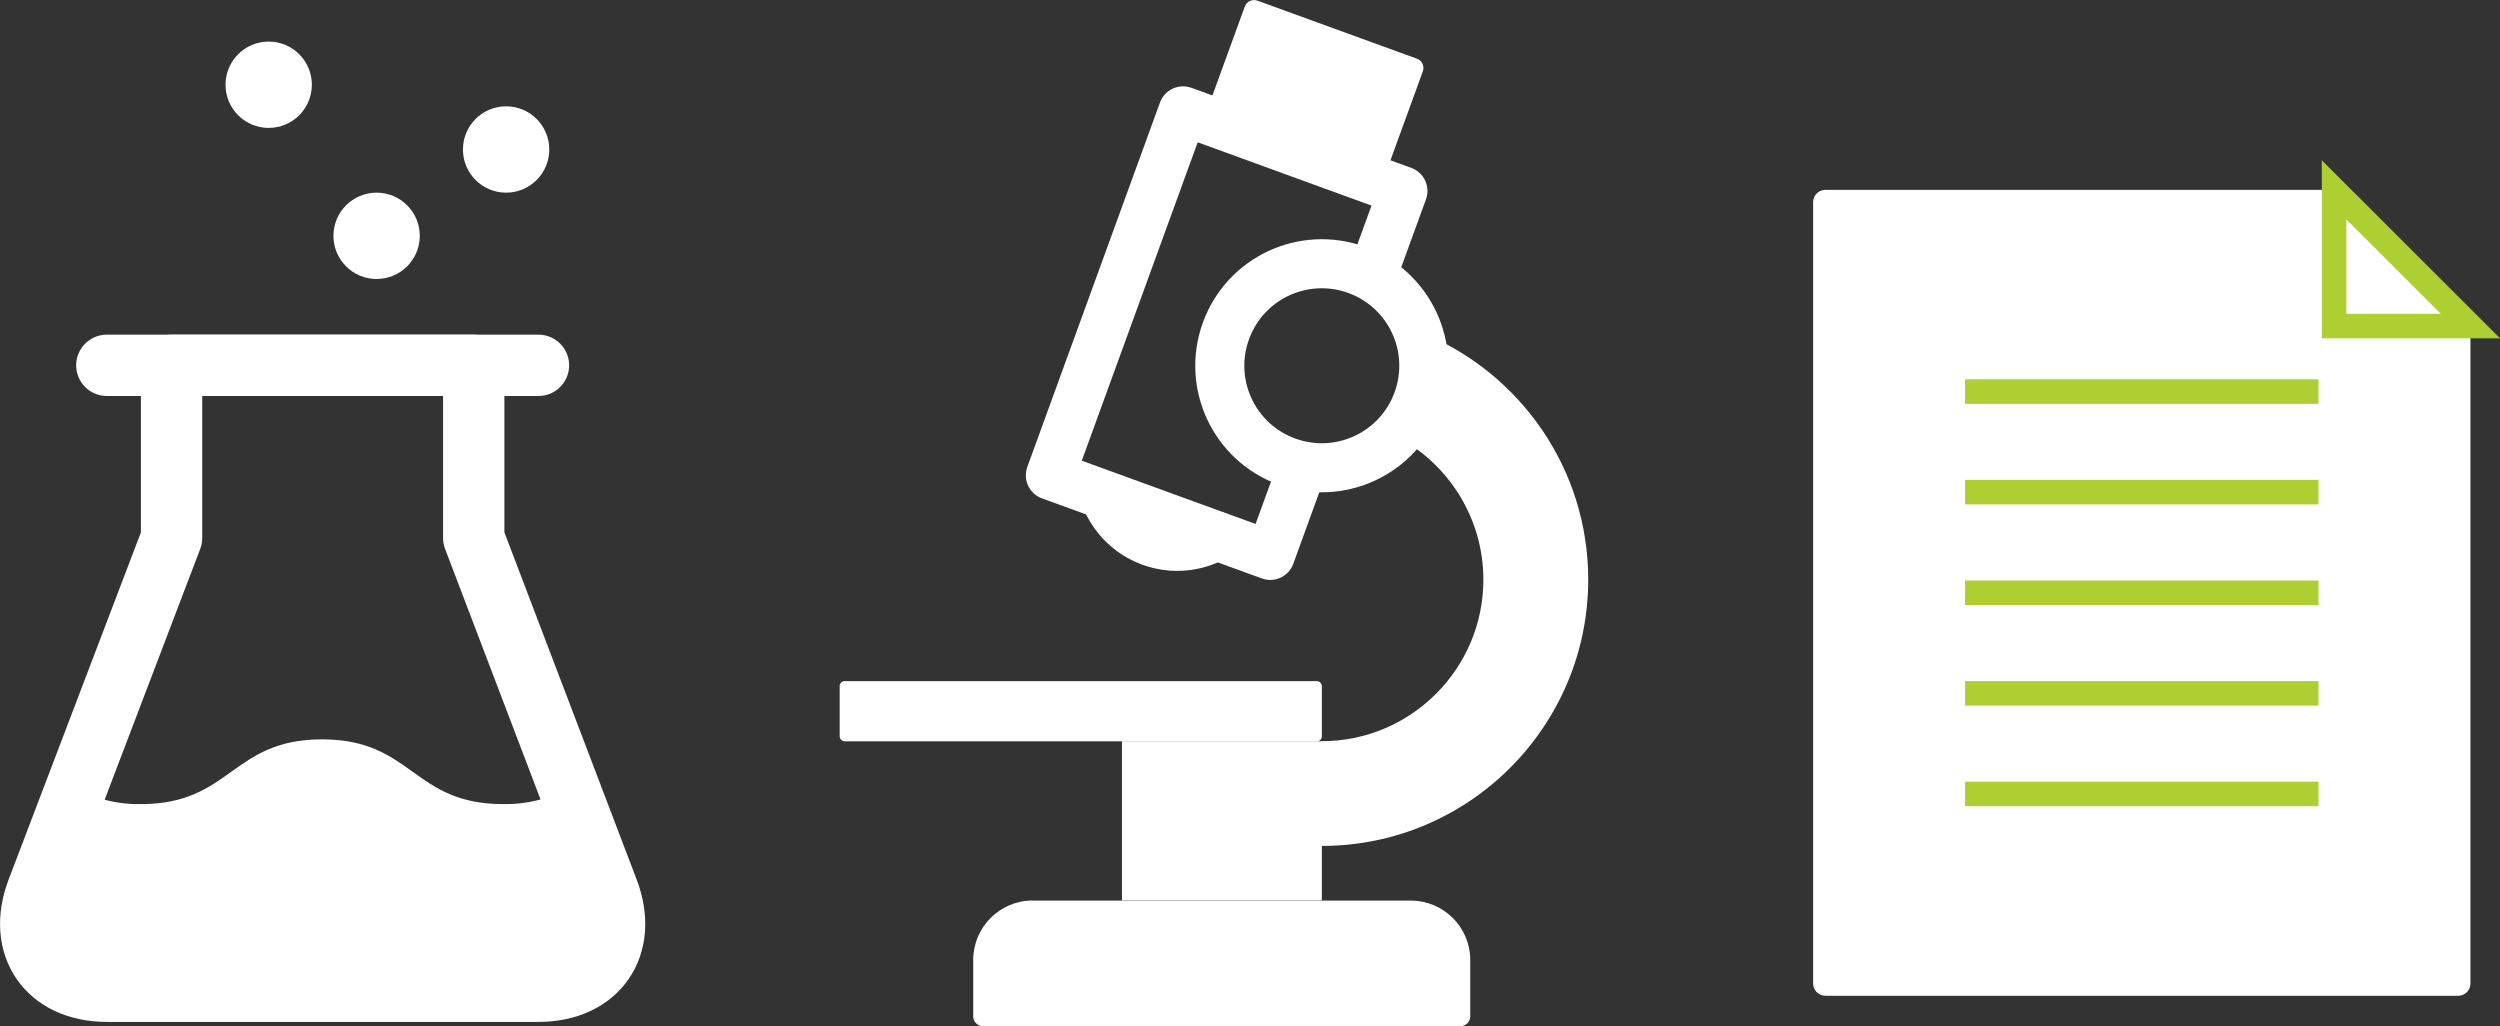
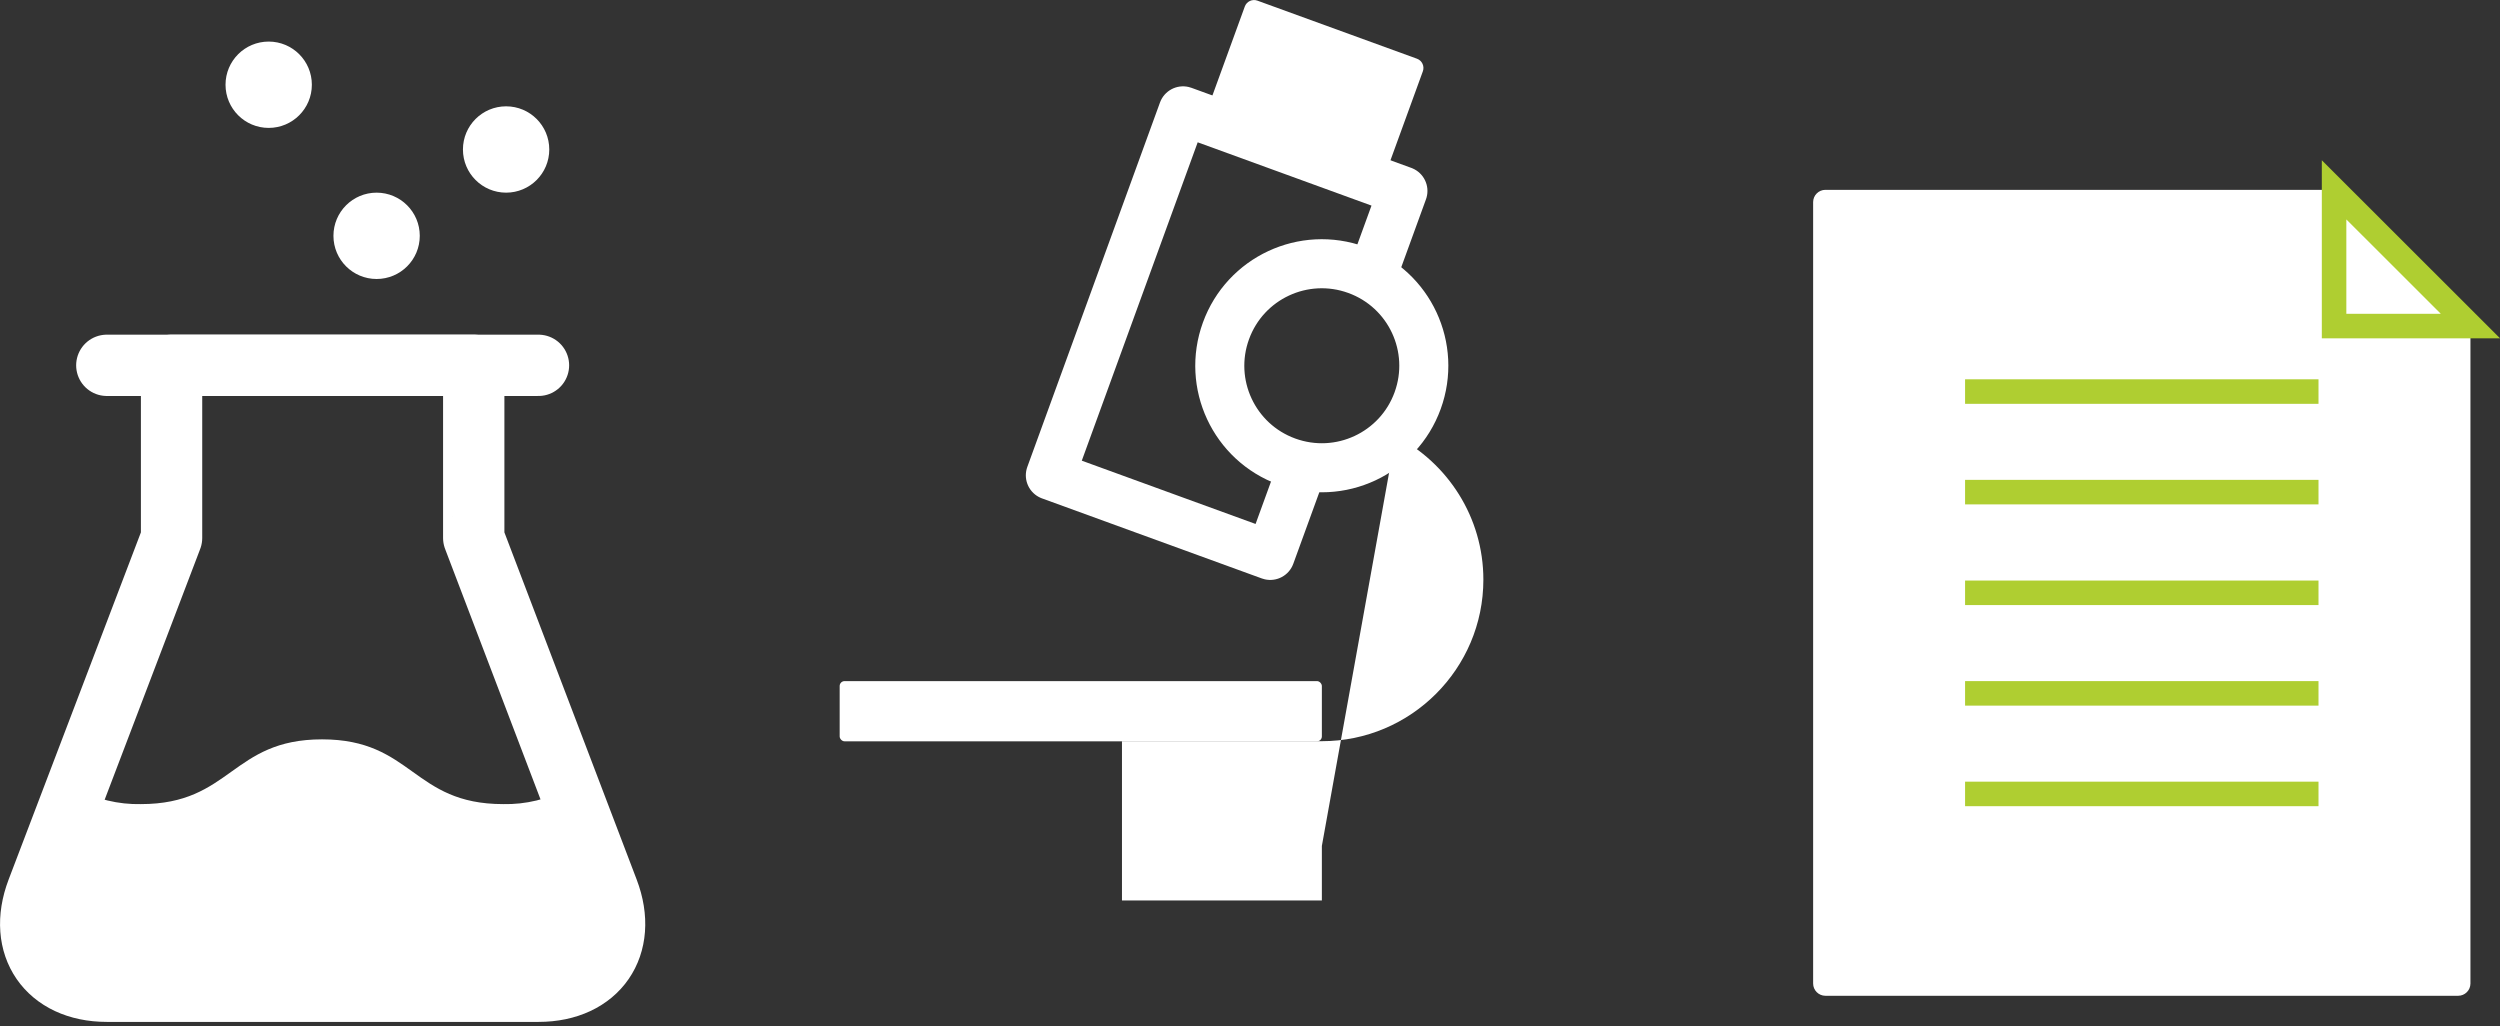
<svg xmlns="http://www.w3.org/2000/svg" id="_イヤー_2" viewBox="0 0 203.86 83.68">
  <rect x="0" y="0" width="203.86" height="83.68" fill="#333333" stroke="none" />
  <defs>
    <style>.cls-1,.cls-2{fill:#fff;}.cls-2{stroke:#afce31;stroke-miterlimit:10;stroke-width:2px;}.cls-3{stroke-width:5px;}.cls-3,.cls-4{fill:none;stroke:#fff;stroke-linecap:round;stroke-linejoin:round;}.cls-4{stroke-width:4px;}</style>
  </defs>
  <g id="_ザイン">
    <g>
      <g>
        <g>
          <path class="cls-1" d="M190.33,15.48h-41.48c-.55,0-1,.45-1,1v63.72c0,.55,.45,1,1,1h51.6c.55,0,1-.45,1-1V26.59h-11.12V15.48Z" />
          <polygon class="cls-2" points="201.45 26.59 190.33 26.59 190.33 15.48 201.45 26.59" />
        </g>
        <g>
          <line class="cls-2" x1="160.24" y1="31.93" x2="189.06" y2="31.93" />
          <line class="cls-2" x1="160.24" y1="40.13" x2="189.06" y2="40.13" />
          <line class="cls-2" x1="160.24" y1="48.34" x2="189.06" y2="48.34" />
          <line class="cls-2" x1="160.24" y1="56.54" x2="189.06" y2="56.54" />
          <line class="cls-2" x1="160.24" y1="64.74" x2="189.06" y2="64.74" />
        </g>
      </g>
      <g>
        <g id="_イヤー_2-2">
          <g id="icon_data">
            <circle class="cls-1" cx="30.71" cy="19.23" r="3.52" />
            <circle class="cls-1" cx="41.27" cy="12.19" r="3.52" />
            <circle class="cls-1" cx="21.91" cy="6.91" r="3.52" />
            <path class="cls-3" d="M38.63,43.87l10.95,28.74c1.72,4.52-.83,8.22-5.67,8.22H8.71c-4.84,0-7.39-3.7-5.67-8.22l10.95-28.74v-14.08h24.64v14.08Z" />
            <line class="cls-3" x1="8.71" y1="29.79" x2="43.91" y2="29.79" />
          </g>
        </g>
        <path class="cls-1" d="M6.21,64.29c1.62,.88,3.44,1.32,5.28,1.28,7.37,0,7.37-5.28,14.77-5.28s7.37,5.28,14.77,5.28c1.84,.04,3.66-.4,5.28-1.28l3.81,9.55-3.11,6.38-42.13-.39-1.79-4.32,3.44-8.91-.31-2.3Z" />
      </g>
      <g>
-         <path class="cls-1" d="M87.79,39.54c.46,2.88,2.43,5.44,5.36,6.51,2.94,1.07,6.09,.38,8.29-1.54l-13.66-4.97Z" />
        <path class="cls-4" d="M115.6,32.67c-1.57,4.32-6.34,6.54-10.66,4.97-4.32-1.57-6.54-6.34-4.97-10.66,1.57-4.32,6.34-6.54,10.66-4.97,4.32,1.57,6.54,6.34,4.97,10.66Z" />
        <polyline class="cls-4" points="105.96 38.75 103.58 45.29 85.65 38.76 96.47 9.04 114.4 15.57 112.02 22.11" />
        <path class="cls-1" d="M100.31,2.1h13.85c.44,0,.8,.36,.8,.8V12.63h-15.45V2.9c0-.44,.36-.8,.8-.8Z" transform="translate(8.99 -36.23) rotate(20)" />
        <rect class="cls-1" x="68.47" y="55.54" width="39.32" height="4.91" rx=".4" ry=".4" />
-         <path class="cls-1" d="M84.21,73.44h30.84c2.67,0,4.84,2.17,4.84,4.84v4.6c0,.44-.36,.8-.8,.8h-38.93c-.44,0-.8-.36-.8-.8v-4.6c0-2.67,2.17-4.85,4.85-4.85Z" />
-         <path class="cls-1" d="M113.81,35.56c4.24,2.19,7.15,6.62,7.15,11.71,0,7.26-5.91,13.17-13.17,13.17h-16.3v12.99h16.3v-4.45c11.98,0,21.72-9.74,21.72-21.72,0-9.03-5.54-16.79-13.4-20.06" />
+         <path class="cls-1" d="M113.81,35.56c4.24,2.19,7.15,6.62,7.15,11.71,0,7.26-5.91,13.17-13.17,13.17h-16.3v12.99h16.3v-4.45" />
      </g>
    </g>
  </g>
</svg>